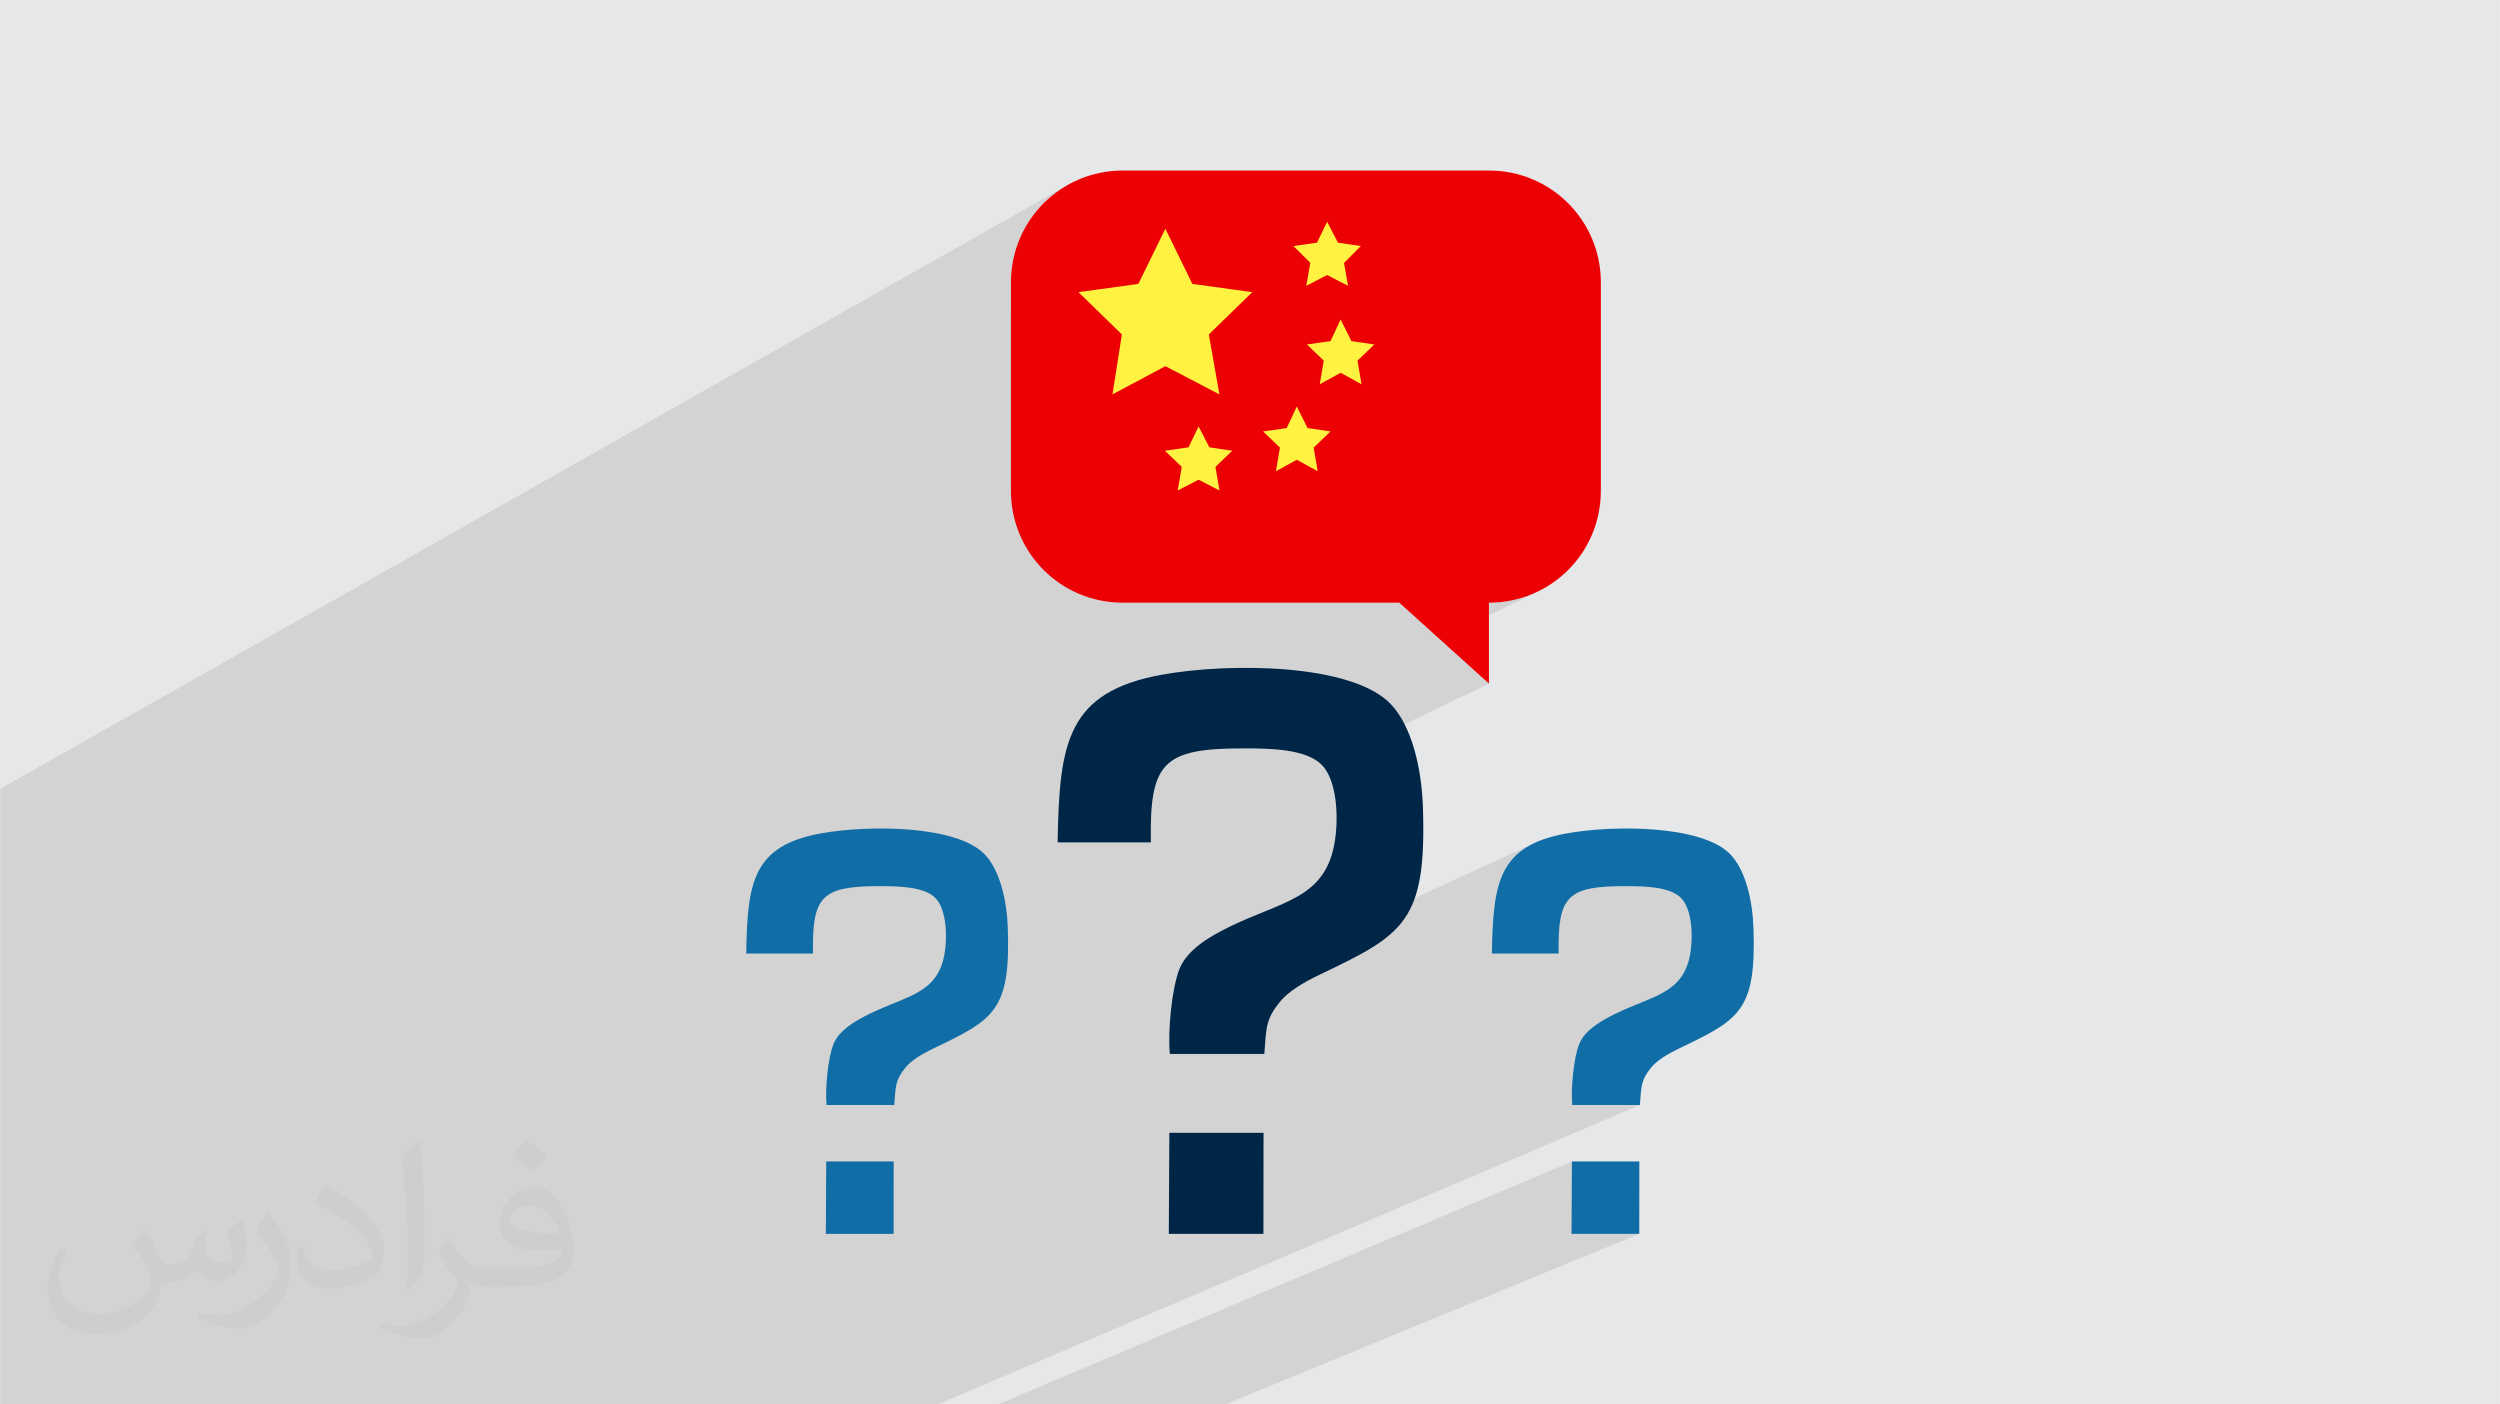
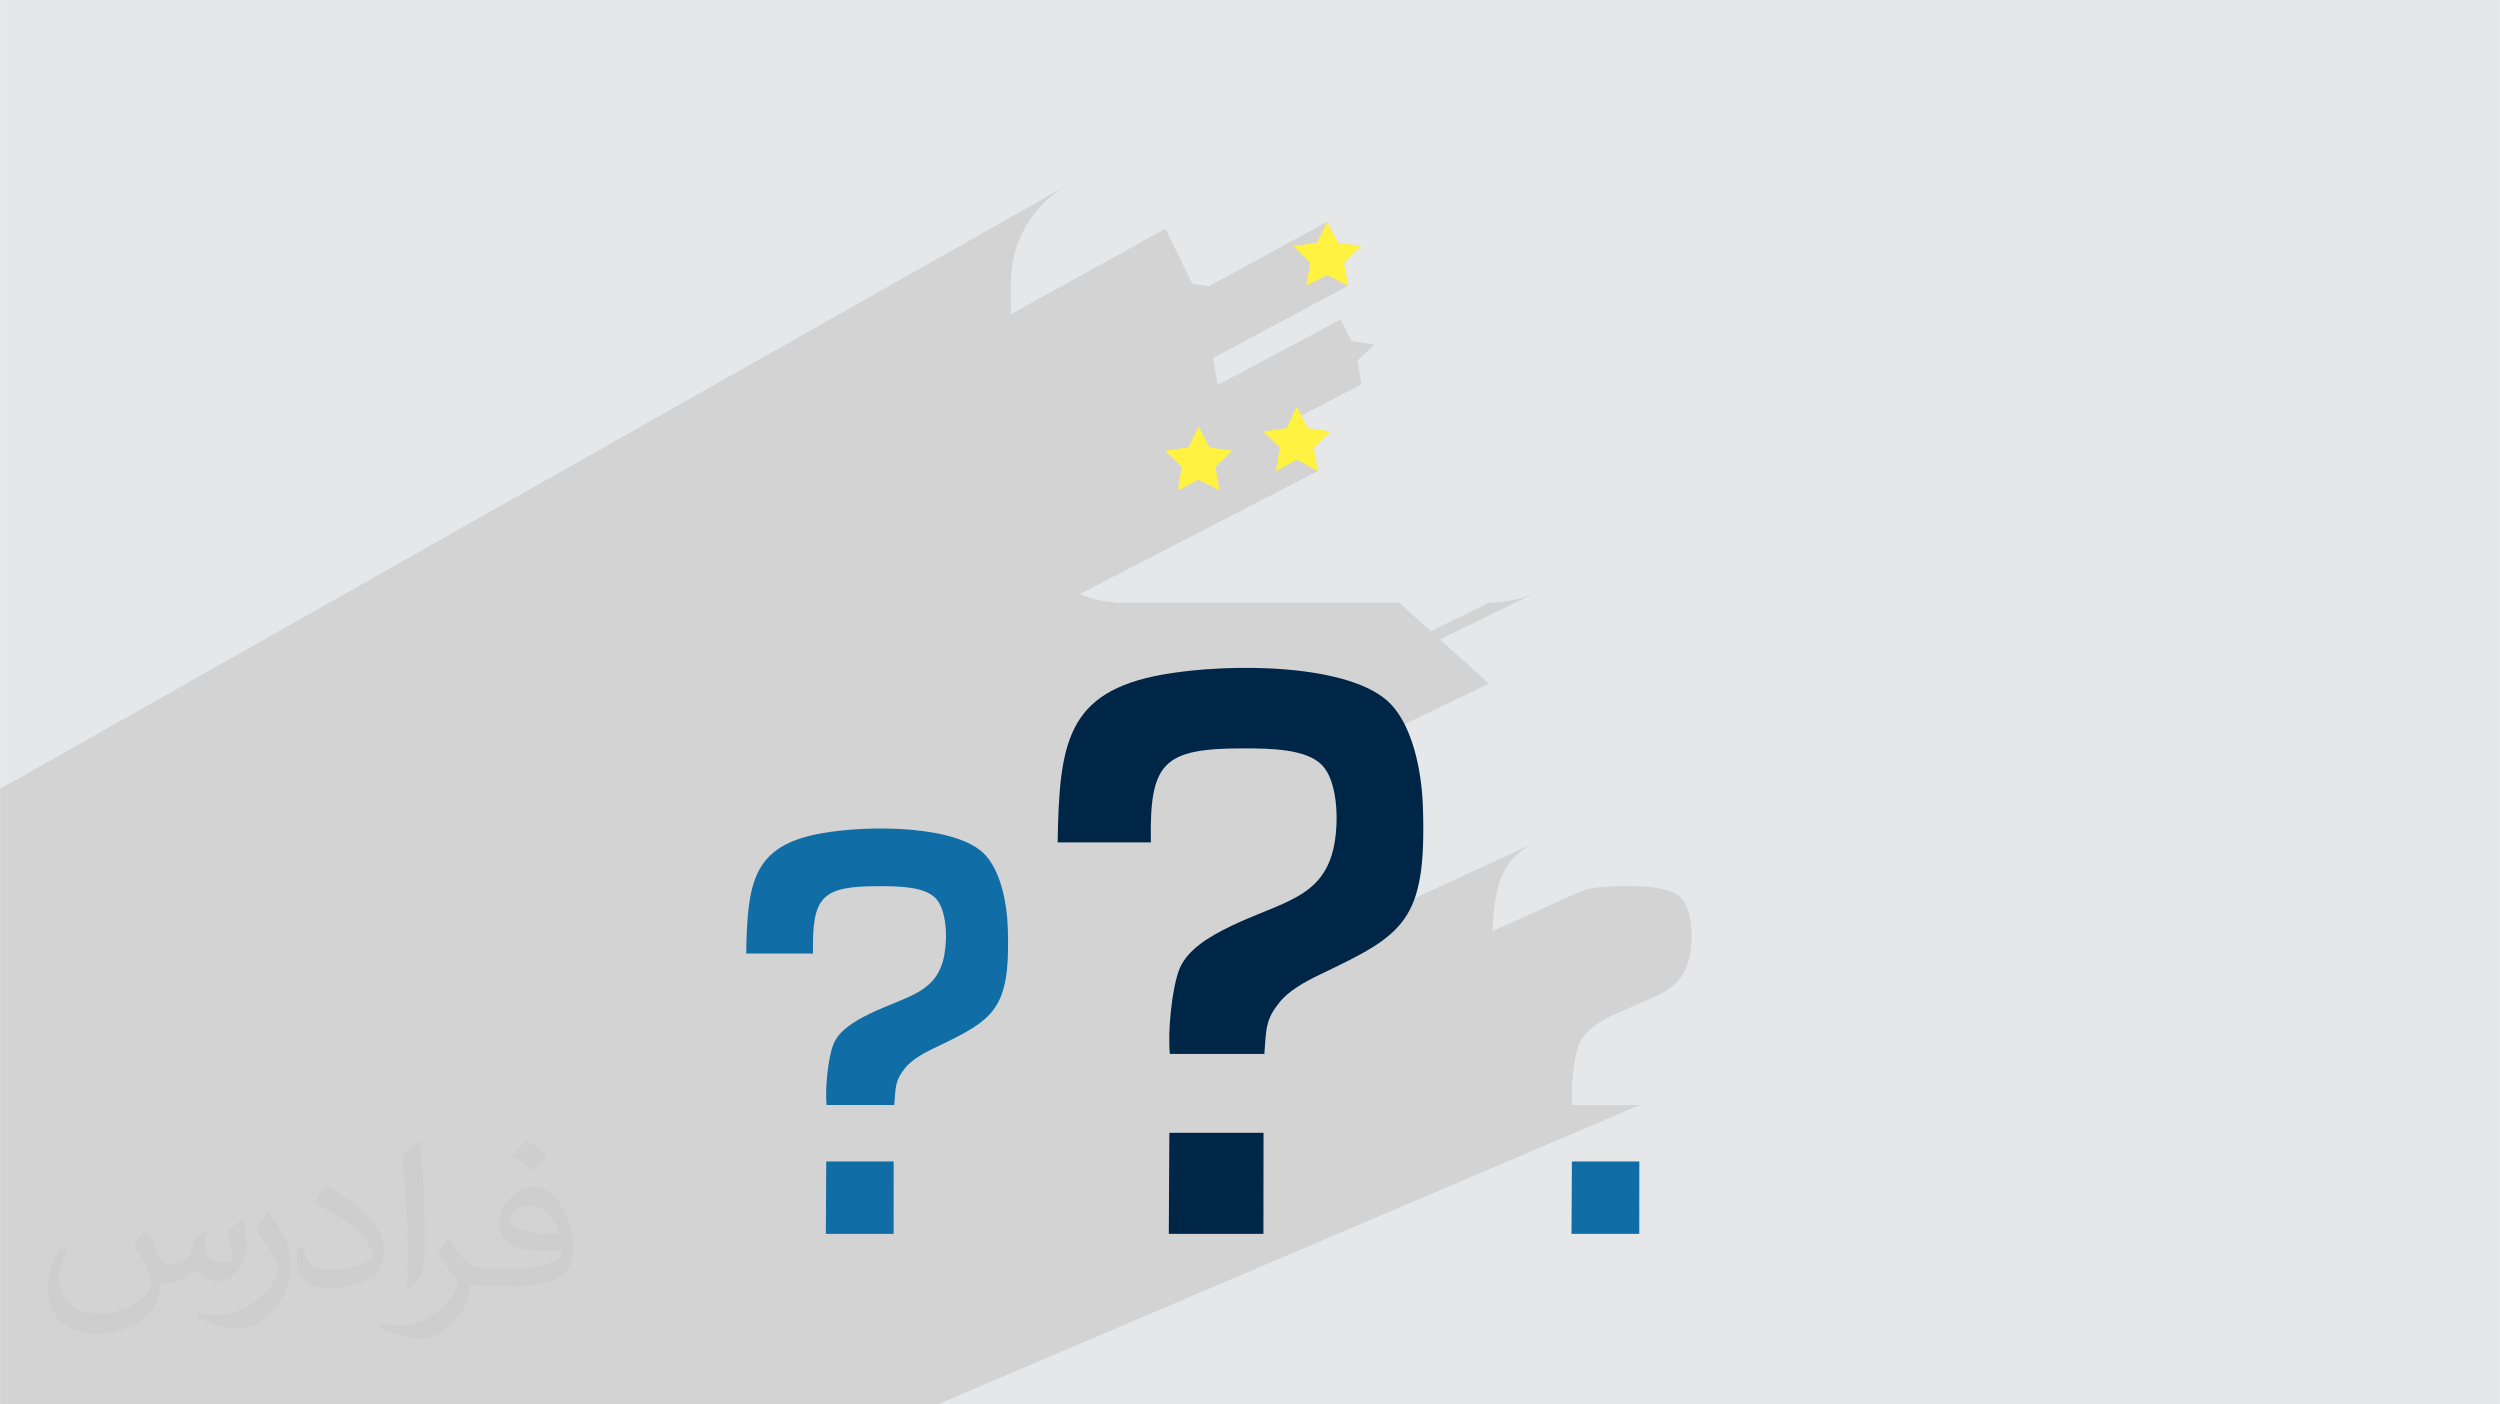
<svg xmlns="http://www.w3.org/2000/svg" xml:space="preserve" width="3.708in" height="2.083in" version="1.0" style="shape-rendering:geometricPrecision; text-rendering:geometricPrecision; image-rendering:optimizeQuality; fill-rule:evenodd; clip-rule:evenodd" viewBox="0 0 3702.73 2080.18">
  <defs>
    <style type="text/css">
   
    .fil6 {fill:#002647}
    .fil5 {fill:#106DA6}
    .fil0 {fill:#E6E7E8}
    .fil3 {fill:#ED0004;fill-rule:nonzero}
    .fil4 {fill:#FFF240;fill-rule:nonzero}
    .fil2 {fill:#373435;fill-opacity:0.031}
    .fil1 {fill:#2B2A29;fill-opacity:0.102}
   
  </style>
  </defs>
  <g id="Layer_x0020_1">
    <path class="fil0" d="M-0 0l3702.73 0 0 2080.18 -3702.73 0 0 -2080.18z" />
-     <path class="fil1" d="M1814.82 2080.18l-95.72 0 -240.97 0 850.02 -359.8 -0.58 107.2 100.38 0 -613.12 252.6zm-1814.82 -335.46l0 -39.68 0 -27.19 0 -0.78 0 -4.26 0 -7.61 0 -1.71 0 -19.2 0 -11.72 0 -2.01 0 -5.85 0 -1.48 0 -3.99 0 -9.16 0 -6.38 0 -6.43 0 -0.59 0 -4.08 0 -2.89 0 -6.22 0 -5.35 0 -8.24 0 -5.73 0 -13.85 0 -7.19 0 -4.29 0 -8.8 0 -5.5 0 -31.7 0 -31.37 0 -1.6 0 -8.11 0 -15.75 0 -3.95 0 -14.19 0 -11.86 0 -7.45 0 -14.28 0 -37.79 0 -31.85 0 -19.71 0 -41.37 0 -85.03 1583.87 -896.01 -6.94 3.98 -6.73 4.3 -6.49 4.61 -6.26 4.91 -6.01 5.2 -5.75 5.48 -5.48 5.75 -5.2 6.01 -4.91 6.26 -4.61 6.49 -4.3 6.73 -3.98 6.94 -3.65 7.15 -3.31 7.35 -2.96 7.54 -2.6 7.71 -2.22 7.88 -1.85 8.04 -1.45 8.18 -1.05 8.32 -0.64 8.44 -0.22 8.56 0 47.1 228.76 -126.73 40.02 81.8 24.38 3.35 175.22 -95.39 15.98 30.95 33.96 4.99 -24.97 24.97 5.99 33.95 -199.99 107.13 7 39.67 182 -96.87 15.98 31.95 33.96 4.99 -24.97 23.96 5.99 34.95 -89.03 46.6 9.15 18.3 33.95 4.99 -24.96 23.98 5.99 34.95 -352.69 181.99 6.94 2.72 7.71 2.6 7.88 2.22 8.04 1.85 8.18 1.45 8.32 1.05 8.44 0.64 8.56 0.22 409.42 0 46.8 42.23 86.01 -42.23 8.56 -0.22 8.44 -0.64 8.32 -1.05 8.18 -1.45 8.04 -1.85 7.88 -2.22 7.71 -2.6 7.54 -2.96 7.35 -3.31 -144.49 70.73 72.48 65.4 -248.4 119.67 0.75 0.66 4.12 4.79 3.64 5.52 3.18 6.16 2.75 6.73 2.32 7.21 1.91 7.61 1.53 7.94 1.15 8.18 0.8 8.34 0.46 8.42 0.14 8.42 -0.17 8.33 -0.46 8.17 -0.72 7.93 -0.98 7.6 -1.21 7.2 -1.56 7.23 -1.84 6.81 -2.1 6.41 -2.37 6.03 -2.62 5.67 -2.87 5.33 -3.11 5.01 -3.35 4.71 -3.58 4.43 -3.8 4.17 -4.02 3.92 -4.23 3.7 -4.43 3.49 -4.63 3.31 -4.82 3.15 -5 3 -5.18 2.88 -5.35 2.78 -5.52 2.69 -118.49 55.41 -4.41 2.96 -5.19 3.77 -4.98 3.94 -4.73 4.12 -4.44 4.3 -4.12 4.49 -3.75 4.69 -3.35 4.89 -2.91 5.11 -2.43 5.33 -1.05 2.76 -1.02 2.97 -0.99 3.16 -0.96 3.33 -0.92 3.49 -0.89 3.64 -0.85 3.78 -0.82 3.91 -0.78 4.03 -0.74 4.12 -0.7 4.21 -0.66 4.28 -0.63 4.35 -0.58 4.4 -0.54 4.44 -0.5 4.46 -0.05 0.48 538.78 -248.48 -6.29 3.14 -5.85 3.37 -5.44 3.6 -5.03 3.84 -4.64 4.08 -4.27 4.32 -3.92 4.57 -3.57 4.81 -3.25 5.06 -2.94 5.32 -2.65 5.57 -2.37 5.83 -2.11 6.09 -1.87 6.36 -1.64 6.62 -1.42 6.89 -1.23 7.17 -1.05 7.44 -0.88 7.72 -0.74 8 -0.6 8.28 -0.49 8.57 -0.19 4.25 127.28 -57.7 8.13 -3.14 9.41 -2.39 10.78 -1.71 12.22 -1.12 13.75 -0.6 15.36 -0.17 5.34 0.02 5.52 0.06 5.66 0.11 5.76 0.19 5.81 0.3 5.81 0.43 5.77 0.57 5.68 0.75 5.55 0.95 5.37 1.17 5.15 1.41 4.88 1.67 4.58 1.97 4.21 2.28 3.82 2.61 3.36 2.97 2.95 3.43 2.61 3.95 2.28 4.41 1.97 4.82 1.66 5.17 1.37 5.46 1.09 5.68 0.83 5.85 0.57 5.97 0.33 6.03 0.09 6.03 -0.12 5.97 -0.33 5.85 -0.52 5.68 -0.7 5.44 -0.87 5.15 -2.43 10.06 -3.2 8.92 -3.93 7.88 -4.63 6.96 -5.28 6.16 -5.9 5.46 -6.49 4.88 -7.03 4.41 -7.54 4.05 -8.02 3.81 -63.43 27.77 -0.59 0.3 -4.07 2.17 -4.06 2.26 -4.01 2.36 -3.94 2.47 -3.84 2.59 -3.72 2.7 -3.57 2.82 -3.39 2.95 -3.18 3.08 -2.95 3.22 -2.68 3.36 -2.4 3.51 -2.09 3.66 -1.74 3.81 -1.49 4.1 -1.39 4.65 -1.3 5.11 -1.19 5.51 -1.09 5.83 -0.98 6.08 -0.86 6.27 -0.74 6.37 -0.62 6.41 -0.5 6.38 -0.36 6.27 -0.22 6.09 -0.09 5.83 0.06 5.52 0.21 5.11 0.37 4.65 100.23 -0.02 -1040.09 443.49 -92.32 0 -12.56 0 -133.66 0 -34.86 0 -43.54 0 -0.99 0 -0.61 0 -76.83 0 -161.88 0 -15.7 0 -2.3 0 -52.01 0 -33.26 0 -6.56 0 -13.86 0 -42.04 0 -1.1 0 -70.2 0 -124.93 0 -24.41 0 -73.98 0 -9.56 0 -47.09 0 -5.7 0 -0.11 0 -29.86 0 -59.92 0 -105.14 0 -31.57 0 -5.14 0 -62.75 0 -14.38 0 0 -4.43 0 -0.86 0 -5.2 0 -58.12 0 -3.92 0 -1.43 0 -5.57 0 -9.52 0 -13.36 0 -2.38 0 -18.55 0 -2.04 0 -22.62 0 -11.49 0 -70.13 0 -13.44 0 -92.41z" />
+     <path class="fil1" d="M1814.82 2080.18zm-1814.82 -335.46l0 -39.68 0 -27.19 0 -0.78 0 -4.26 0 -7.61 0 -1.71 0 -19.2 0 -11.72 0 -2.01 0 -5.85 0 -1.48 0 -3.99 0 -9.16 0 -6.38 0 -6.43 0 -0.59 0 -4.08 0 -2.89 0 -6.22 0 -5.35 0 -8.24 0 -5.73 0 -13.85 0 -7.19 0 -4.29 0 -8.8 0 -5.5 0 -31.7 0 -31.37 0 -1.6 0 -8.11 0 -15.75 0 -3.95 0 -14.19 0 -11.86 0 -7.45 0 -14.28 0 -37.79 0 -31.85 0 -19.71 0 -41.37 0 -85.03 1583.87 -896.01 -6.94 3.98 -6.73 4.3 -6.49 4.61 -6.26 4.91 -6.01 5.2 -5.75 5.48 -5.48 5.75 -5.2 6.01 -4.91 6.26 -4.61 6.49 -4.3 6.73 -3.98 6.94 -3.65 7.15 -3.31 7.35 -2.96 7.54 -2.6 7.71 -2.22 7.88 -1.85 8.04 -1.45 8.18 -1.05 8.32 -0.64 8.44 -0.22 8.56 0 47.1 228.76 -126.73 40.02 81.8 24.38 3.35 175.22 -95.39 15.98 30.95 33.96 4.99 -24.97 24.97 5.99 33.95 -199.99 107.13 7 39.67 182 -96.87 15.98 31.95 33.96 4.99 -24.97 23.96 5.99 34.95 -89.03 46.6 9.15 18.3 33.95 4.99 -24.96 23.98 5.99 34.95 -352.69 181.99 6.94 2.72 7.71 2.6 7.88 2.22 8.04 1.85 8.18 1.45 8.32 1.05 8.44 0.64 8.56 0.22 409.42 0 46.8 42.23 86.01 -42.23 8.56 -0.22 8.44 -0.64 8.32 -1.05 8.18 -1.45 8.04 -1.85 7.88 -2.22 7.71 -2.6 7.54 -2.96 7.35 -3.31 -144.49 70.73 72.48 65.4 -248.4 119.67 0.75 0.66 4.12 4.79 3.64 5.52 3.18 6.16 2.75 6.73 2.32 7.21 1.91 7.61 1.53 7.94 1.15 8.18 0.8 8.34 0.46 8.42 0.14 8.42 -0.17 8.33 -0.46 8.17 -0.72 7.93 -0.98 7.6 -1.21 7.2 -1.56 7.23 -1.84 6.81 -2.1 6.41 -2.37 6.03 -2.62 5.67 -2.87 5.33 -3.11 5.01 -3.35 4.71 -3.58 4.43 -3.8 4.17 -4.02 3.92 -4.23 3.7 -4.43 3.49 -4.63 3.31 -4.82 3.15 -5 3 -5.18 2.88 -5.35 2.78 -5.52 2.69 -118.49 55.41 -4.41 2.96 -5.19 3.77 -4.98 3.94 -4.73 4.12 -4.44 4.3 -4.12 4.49 -3.75 4.69 -3.35 4.89 -2.91 5.11 -2.43 5.33 -1.05 2.76 -1.02 2.97 -0.99 3.16 -0.96 3.33 -0.92 3.49 -0.89 3.64 -0.85 3.78 -0.82 3.91 -0.78 4.03 -0.74 4.12 -0.7 4.21 -0.66 4.28 -0.63 4.35 -0.58 4.4 -0.54 4.44 -0.5 4.46 -0.05 0.48 538.78 -248.48 -6.29 3.14 -5.85 3.37 -5.44 3.6 -5.03 3.84 -4.64 4.08 -4.27 4.32 -3.92 4.57 -3.57 4.81 -3.25 5.06 -2.94 5.32 -2.65 5.57 -2.37 5.83 -2.11 6.09 -1.87 6.36 -1.64 6.62 -1.42 6.89 -1.23 7.17 -1.05 7.44 -0.88 7.72 -0.74 8 -0.6 8.28 -0.49 8.57 -0.19 4.25 127.28 -57.7 8.13 -3.14 9.41 -2.39 10.78 -1.71 12.22 -1.12 13.75 -0.6 15.36 -0.17 5.34 0.02 5.52 0.06 5.66 0.11 5.76 0.19 5.81 0.3 5.81 0.43 5.77 0.57 5.68 0.75 5.55 0.95 5.37 1.17 5.15 1.41 4.88 1.67 4.58 1.97 4.21 2.28 3.82 2.61 3.36 2.97 2.95 3.43 2.61 3.95 2.28 4.41 1.97 4.82 1.66 5.17 1.37 5.46 1.09 5.68 0.83 5.85 0.57 5.97 0.33 6.03 0.09 6.03 -0.12 5.97 -0.33 5.85 -0.52 5.68 -0.7 5.44 -0.87 5.15 -2.43 10.06 -3.2 8.92 -3.93 7.88 -4.63 6.96 -5.28 6.16 -5.9 5.46 -6.49 4.88 -7.03 4.41 -7.54 4.05 -8.02 3.81 -63.43 27.77 -0.59 0.3 -4.07 2.17 -4.06 2.26 -4.01 2.36 -3.94 2.47 -3.84 2.59 -3.72 2.7 -3.57 2.82 -3.39 2.95 -3.18 3.08 -2.95 3.22 -2.68 3.36 -2.4 3.51 -2.09 3.66 -1.74 3.81 -1.49 4.1 -1.39 4.65 -1.3 5.11 -1.19 5.51 -1.09 5.83 -0.98 6.08 -0.86 6.27 -0.74 6.37 -0.62 6.41 -0.5 6.38 -0.36 6.27 -0.22 6.09 -0.09 5.83 0.06 5.52 0.21 5.11 0.37 4.65 100.23 -0.02 -1040.09 443.49 -92.32 0 -12.56 0 -133.66 0 -34.86 0 -43.54 0 -0.99 0 -0.61 0 -76.83 0 -161.88 0 -15.7 0 -2.3 0 -52.01 0 -33.26 0 -6.56 0 -13.86 0 -42.04 0 -1.1 0 -70.2 0 -124.93 0 -24.41 0 -73.98 0 -9.56 0 -47.09 0 -5.7 0 -0.11 0 -29.86 0 -59.92 0 -105.14 0 -31.57 0 -5.14 0 -62.75 0 -14.38 0 0 -4.43 0 -0.86 0 -5.2 0 -58.12 0 -3.92 0 -1.43 0 -5.57 0 -9.52 0 -13.36 0 -2.38 0 -18.55 0 -2.04 0 -22.62 0 -11.49 0 -70.13 0 -13.44 0 -92.41z" />
    <path class="fil2" d="M215.96 1821.93c7.07,10.71 11.65,21.01 16.13,32.45 3.33,6.66 5.09,18.93 20.7,18.93 4.57,0 11.13,-1.35 16.95,-4.57 6.55,-3.44 11.54,-8.64 14.15,-16.53l6.24 -21.01 15.19 -7.49 1.04 1.04c-2.08,7.91 -2.59,15.5 -2.59,21.43 0,17.57 15.19,24.23 27.25,24.23 7.07,0 13.42,-3.44 13.42,-9.89 0,-8.32 -3.53,-22.47 -8.12,-35.16 7.07,-7.07 14.15,-14.15 22.26,-19.87l1.25 0.63c3.53,14.98 5.51,29.75 5.51,39.63 0,9.67 -4.27,20.39 -7.8,27.36 -7.28,13.73 -20.18,24.65 -35.78,24.65 -11.85,0 -25.06,-5.93 -34.12,-16.95l-0.52 0c-8.53,10.61 -21.74,20.18 -42.86,20.18l-6.55 0c-1.04,13.94 -4.05,23.81 -8.64,32.66 -12.58,24.54 -49.92,41.92 -85.08,41.92 -48.89,0 -73.43,-28.19 -73.43,-65.73 0,-23.19 7.59,-44.72 19.24,-60.01l9.56 3.95c-7.28,13.94 -12.17,27.04 -12.17,39.94 0,35.16 28.61,51.9 61.58,51.9 30.58,0 68.44,-19.45 75.31,-42.02 -2.59,-24.65 -11.85,-36.19 -26,-58.66 4.27,-7.49 9.78,-14.98 16.64,-22.98l1.25 0 0 0 0 0 -0.01 -0.04zm563.83 -132.3c10.3,6.45 20.39,14.04 30.27,22.78 -5.51,7.8 -12.38,14.88 -20.91,21.12 -9.89,-8.01 -19.76,-14.88 -29.86,-22.16 6.86,-7.7 13.63,-15.08 20.49,-21.74l0 0 0 0 0 0 0 0 0 0 0.01 0zm5.3 96.11c-16.64,0 -30.27,10.92 -30.27,19.03 0,17.38 33.28,22.78 73.12,22.56 -4.99,-20.39 -22.47,-41.61 -42.86,-41.61l0 0.01zm-37.35 92.99c21.64,0 40.57,-0.63 55.02,-4.27 16.13,-4.05 29.75,-12.17 29.75,-17.78 0,-1.46 0,-3.22 -0.52,-4.68 -9.05,0.83 -19.45,0.83 -28.5,0.83 -29.33,0 -51.79,-6.66 -60.64,-23.09 -2.19,-4.57 -3.74,-9.67 -3.74,-15.5 0,-15.92 6.86,-31.41 18.93,-42.13 10.08,-8.84 21.22,-14.35 32.55,-14.35 20.49,0 36.81,16.44 48.26,42.34 6.24,14.15 10.5,30.47 10.5,51.07 0,13.73 -3.74,25.27 -12.27,33.8 -15.92,15.4 -45.24,21.22 -90.17,21.22l-20.39 0 0 0 -5.3 0c-11.13,0 -19.14,-1.98 -25.48,-6.86l-1.04 0c0.31,2.59 0.52,5.09 0.52,7.49 0,10.08 -3.33,22.98 -10.08,33.28 -19.97,29.64 -41.61,42.53 -60.33,42.53 -18.93,0 -42.13,-7.28 -63.03,-16.75l3.74 -7.28c6.76,2.81 16.13,4.68 29.02,4.68 33.8,0 78.21,-32.45 83.72,-64.17 -1.25,-2.59 -3.53,-6.03 -6.76,-9.67 -9.89,-11.75 -16.13,-21.53 -21.95,-31.82 4.99,-9.89 9.56,-17.78 13.83,-24.96l1.77 -0.21c14.46,29.44 27.56,46.28 56.78,46.28l4.57 0 0 0 21.22 0 0 0 0 0 0 0 0 0 0 0 0.04 0zm-146.45 31.1c2.5,-13.52 2.7,-28.7 2.7,-42.86l0 -21.01c0,-39.21 -4.99,-96.2 -9.05,-133.34 7.07,-7.59 16.95,-16.53 24.75,-22.56l2.29 0.63c5.3,46.7 6.55,100.79 6.55,150.81 0,13.11 -0.52,25.9 -1.77,35.26 -0.73,11.85 -7.59,20.8 -22.26,34.53l-3.22 -1.46zm-150.71 -61.89c0.73,18.41 9.78,32.87 41.4,32.87 19.66,0 36.3,-5.09 54.71,-13.83 3.33,-1.46 5.09,-3.44 5.09,-5.09 0,-11.54 -8.84,-26.83 -23.71,-40.77 -14.46,-13.11 -33.6,-24.65 -51.48,-32.35 -6.14,-2.59 -8.12,-5.3 -8.12,-7.91 0,-5.3 7.07,-16.44 12.9,-24.44l1.98 -0.21c20.49,10.71 43.38,26.63 60.33,44.3 15.4,16.33 24.96,32.87 24.96,50.86 0,13.31 -4.05,25.79 -10.61,37.44 -22.47,11.33 -46.39,19.97 -70.1,19.97 -28.81,0 -48.47,-13.52 -48.47,-45.24 0,-3.44 0,-8.73 1.25,-15.61l9.89 0 0 0 0 0 0 0 0 0 0 0 -0.01 0zm-52.11 -52.32l17.89 28.92c6.55,10.71 12.69,22.37 12.69,40.77l0 23.5c0,19.03 -12.17,39.42 -31.82,59.6 -15.4,13.63 -29.02,19.45 -41.61,19.45 -18.72,0 -40.15,-5.82 -64.9,-16.44l2.81 -7.28c7.8,2.08 16.84,3.84 27.98,3.84 35.58,-0.21 71.97,-26.21 88.61,-57.93 1.98,-3.64 2.7,-7.07 2.7,-9.47 0,-3.64 -1.98,-7.7 -3.53,-11.33 -9.05,-17.05 -19.14,-32.66 -30.27,-47.12 5.82,-9.16 11.65,-17.99 17.99,-26.73l1.46 0.21 0 0 0 0 0 0 0 0 0 0 -0.01 0z" />
    <g id="_2763632724048">
      <g>
-         <path class="fil3" d="M2205.26 252.6l-542.23 0c-91.87,0 -165.77,73.9 -165.77,165.77l0 308.56c0,91.87 73.9,165.77 165.77,165.77l409.42 0 132.81 119.83 0 -119.83c91.87,0 165.77,-73.9 165.77,-165.77l0 -308.56c0,-91.87 -73.9,-165.77 -165.77,-165.77z" />
-         <path class="fil4" d="M1726.02 338.74l-40.04 81.8 -88.75 12.18 64.38 62.65 -13.92 88.76 78.32 -41.77 80.05 41.77 -15.67 -88.76 64.39 -62.65 -88.76 -12.18 -40.02 -81.8z" />
        <path class="fil4" d="M1965.64 328.49l-14.98 30.95 -34.95 4.99 24.96 24.97 -5.99 33.95 30.95 -15.98 30.95 15.98 -5.99 -33.95 24.97 -24.97 -33.96 -4.99 -15.98 -30.95z" />
-         <path class="fil4" d="M1985.61 473.29l-14.98 31.95 -34.95 4.99 24.96 23.96 -5.99 34.95 30.95 -16.97 30.95 16.97 -5.99 -34.95 24.97 -23.96 -33.96 -4.99 -15.98 -31.95z" />
        <path class="fil4" d="M1920.71 602.1l-14.99 31.95 -34.95 4.99 24.96 23.98 -5.99 34.95 30.96 -16.97 30.95 16.97 -5.99 -34.95 24.96 -23.98 -33.95 -4.99 -15.98 -31.95z" />
        <path class="fil4" d="M1775.24 631.66l-14.98 30.95 -34.95 4.99 24.96 23.96 -5.99 34.95 30.95 -15.98 30.95 15.98 -5.99 -34.95 24.96 -23.96 -33.95 -4.99 -15.98 -30.95z" />
      </g>
      <g>
        <g>
          <path class="fil5" d="M1105.17 1412.35l98.9 -0.03c-1.47,-84.84 12.6,-99.88 98.96,-99.73 27.91,0.05 65.61,0.61 82.29,17.46 16.66,16.82 18.29,58.29 13.21,84.9 -10.86,56.91 -56.08,60.13 -110.39,86.57 -21.31,10.38 -45.4,24.26 -53.74,45.02 -8.16,20.32 -12.56,66.75 -10.19,90.17l100.23 -0.02c2.03,-28.46 1.69,-36.85 16.33,-55.06 8.97,-11.16 25.37,-20.91 42.31,-28.98 89.56,-42.67 113.4,-56.11 109.62,-176.62 -1.34,-42.89 -12,-87.03 -34,-110.26 -41.14,-43.45 -171.31,-44.18 -242.35,-31.44 -101.58,18.22 -109.45,72.5 -111.19,178.01z" />
          <path class="fil5" d="M1223.1 1827.58l100.38 0 0.11 -107.2 -99.9 0 -0.58 107.2z" />
        </g>
        <g>
          <path class="fil6" d="M1566.43 1247.78l138.1 -0.04c-2.06,-118.46 17.58,-139.47 138.18,-139.26 38.98,0.07 91.61,0.85 114.9,24.38 23.26,23.48 25.54,81.39 18.45,118.55 -15.16,79.45 -78.3,83.97 -154.14,120.88 -29.77,14.49 -63.39,33.87 -75.04,62.87 -11.4,28.38 -17.53,93.2 -14.24,125.91l139.96 -0.02c2.84,-39.75 2.37,-51.46 22.8,-76.88 12.53,-15.58 35.42,-29.19 59.08,-40.47 125.05,-59.58 158.34,-78.35 153.07,-246.62 -1.88,-59.89 -16.75,-121.52 -47.47,-153.96 -57.45,-60.66 -239.21,-61.69 -338.4,-43.9 -141.83,25.43 -152.82,101.23 -155.26,248.56z" />
          <path class="fil6" d="M1731.09 1827.58l140.16 0 0.16 -149.69 -139.5 0 -0.82 149.69z" />
        </g>
        <g>
-           <path class="fil5" d="M2209.64 1412.35l98.9 -0.03c-1.47,-84.84 12.6,-99.88 98.96,-99.73 27.91,0.05 65.61,0.61 82.29,17.46 16.66,16.82 18.29,58.29 13.21,84.9 -10.86,56.91 -56.08,60.13 -110.39,86.57 -21.31,10.38 -45.4,24.26 -53.74,45.02 -8.16,20.32 -12.56,66.75 -10.19,90.17l100.23 -0.02c2.03,-28.46 1.69,-36.85 16.33,-55.06 8.97,-11.16 25.37,-20.91 42.31,-28.98 89.56,-42.67 113.4,-56.11 109.62,-176.62 -1.34,-42.89 -12,-87.03 -34,-110.26 -41.14,-43.45 -171.31,-44.18 -242.35,-31.44 -101.58,18.22 -109.45,72.5 -111.19,178.01z" />
          <path class="fil5" d="M2327.56 1827.58l100.38 0 0.11 -107.2 -99.9 0 -0.58 107.2z" />
        </g>
      </g>
    </g>
  </g>
</svg>